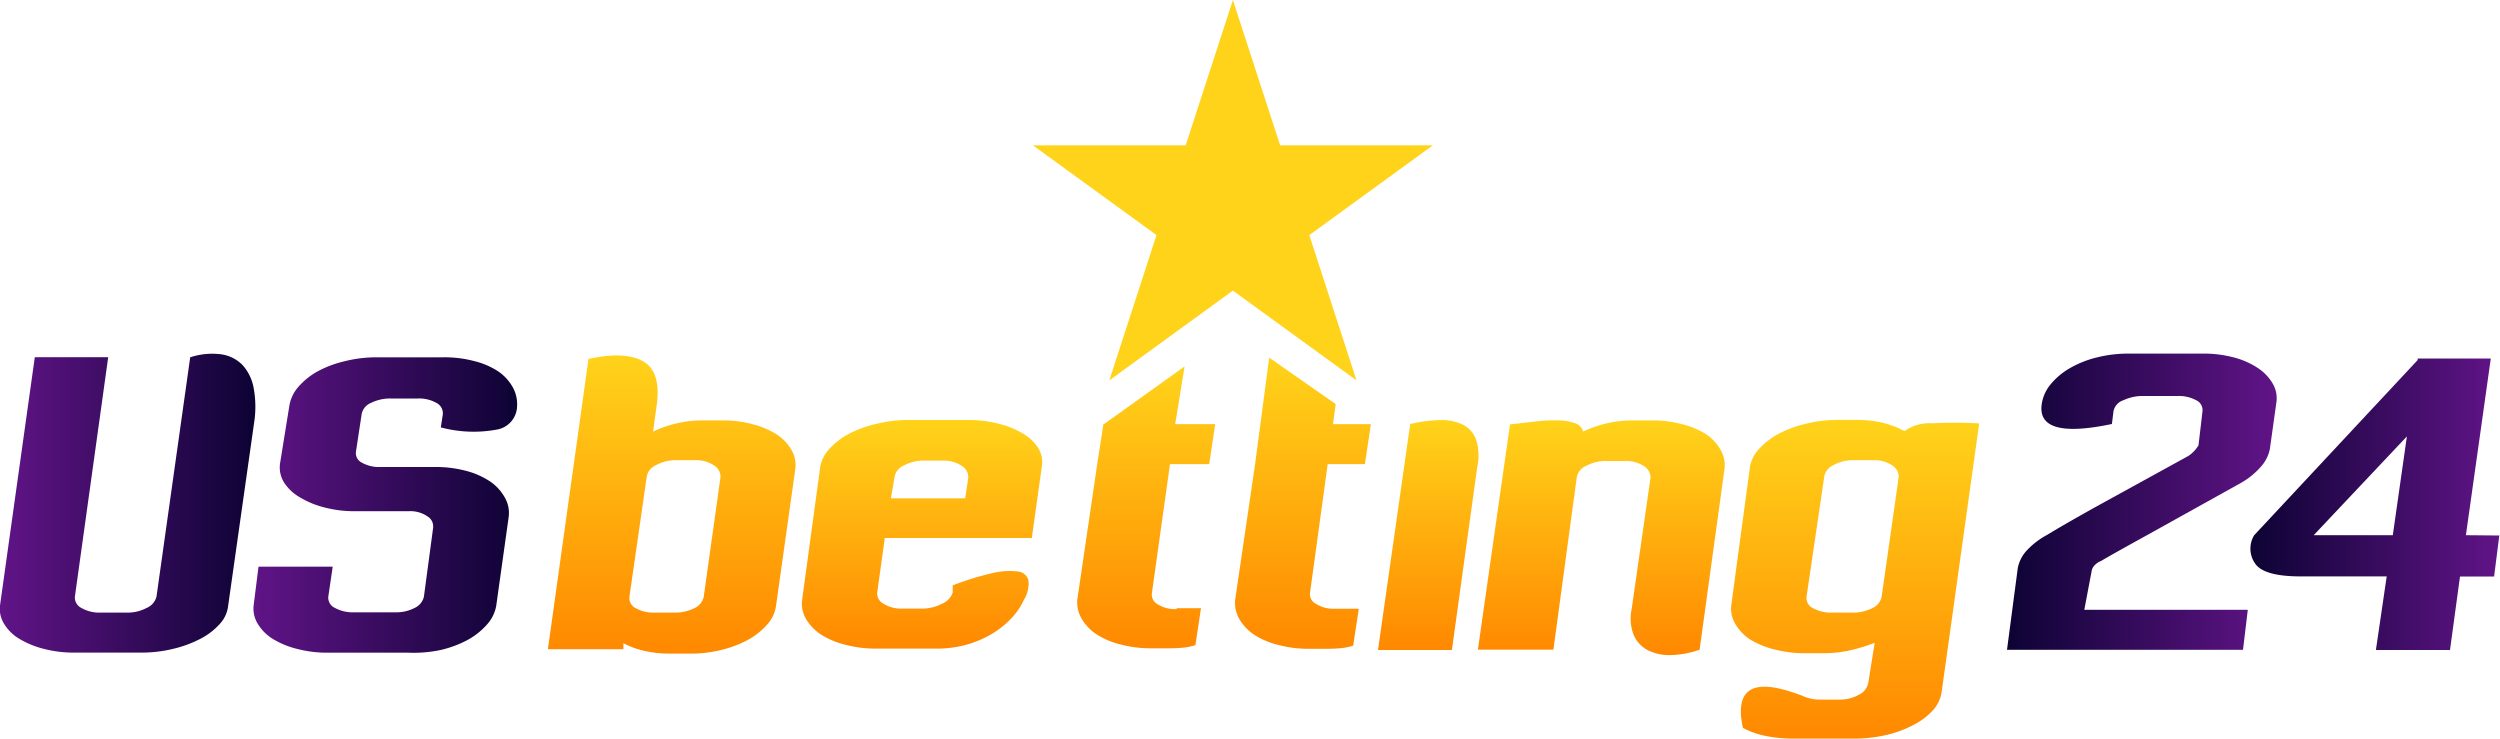
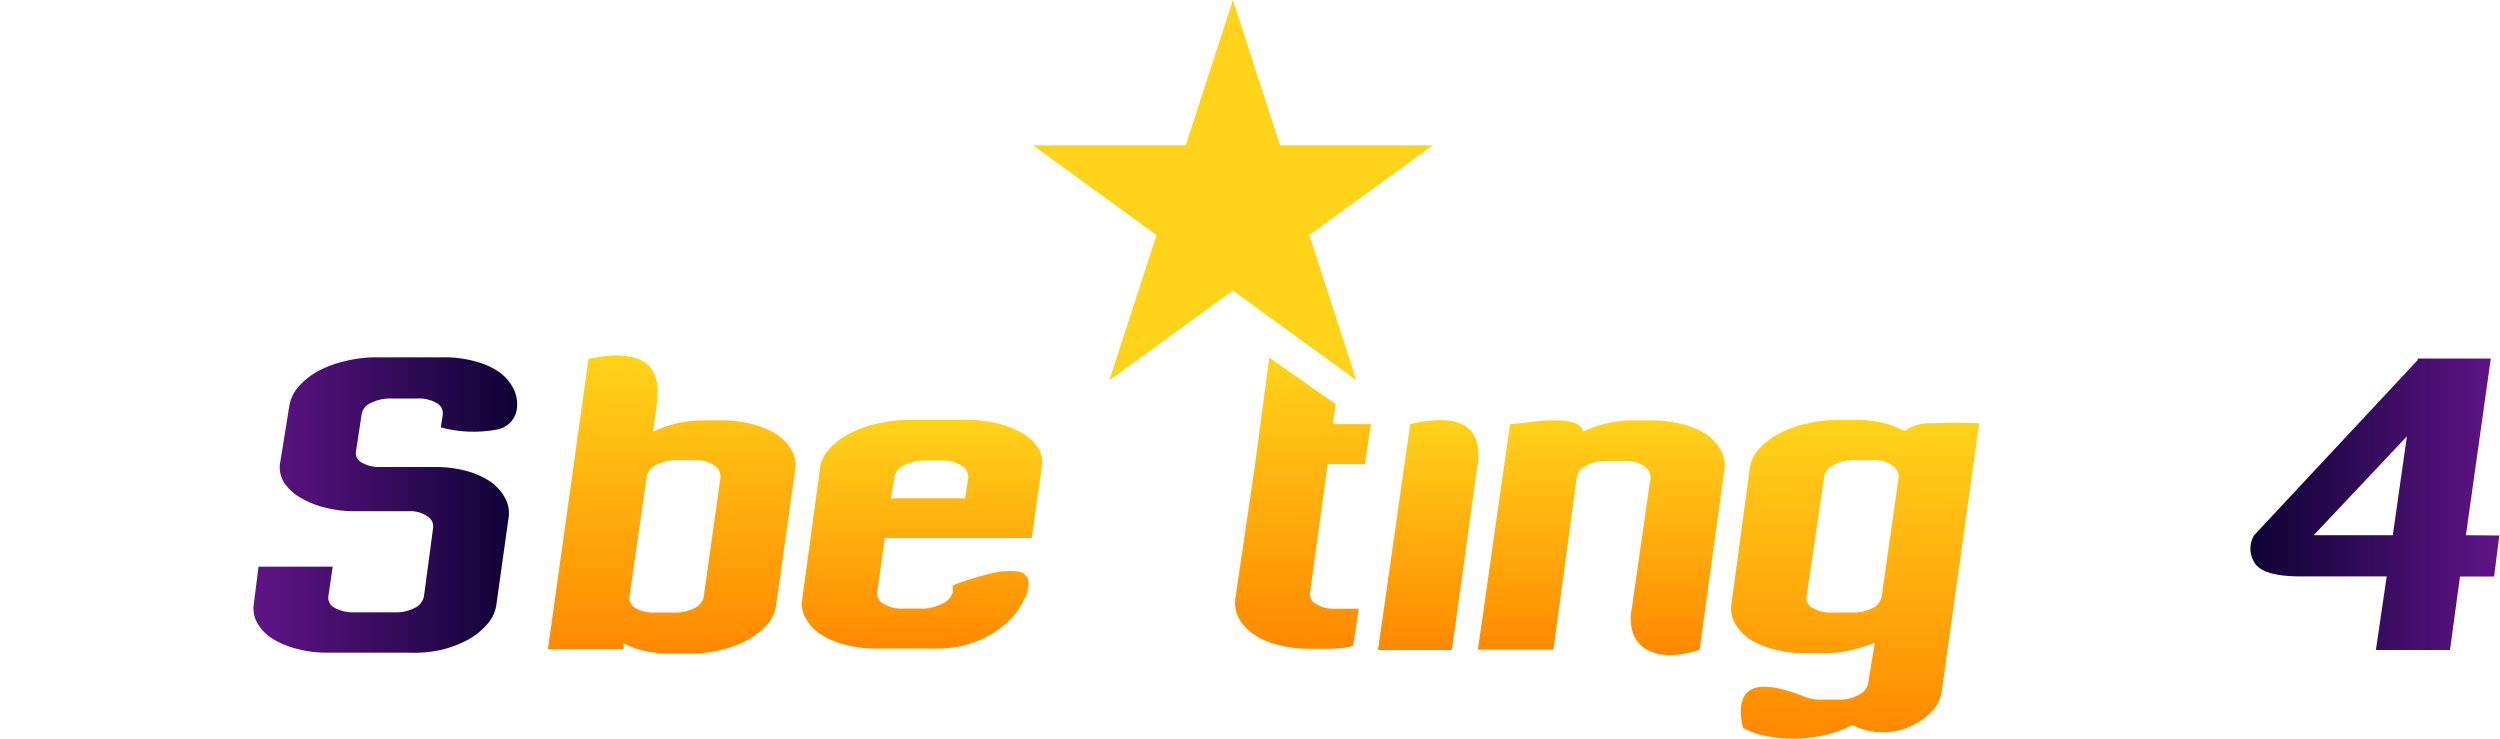
<svg xmlns="http://www.w3.org/2000/svg" xmlns:xlink="http://www.w3.org/1999/xlink" viewBox="0 0 250 73.92">
  <defs>
    <style>.cls-1{fill:none;}.cls-2{fill:url(#linear-gradient);}.cls-3{fill:url(#linear-gradient-2);}.cls-4{fill:url(#linear-gradient-3);}.cls-5{fill:url(#linear-gradient-4);}.cls-6{fill:url(#linear-gradient-5);}.cls-7{fill:url(#linear-gradient-6);}.cls-8{fill:url(#linear-gradient-7);}.cls-9{fill:url(#linear-gradient-8);}.cls-10{fill:url(#linear-gradient-9);}.cls-11{fill:url(#linear-gradient-10);}.cls-12{fill:url(#linear-gradient-11);}.cls-13{fill:#fff;}.cls-14{fill:#ffd31a;}</style>
    <linearGradient id="linear-gradient" y1="50.32" x2="25.54" y2="50.32" gradientUnits="userSpaceOnUse">
      <stop offset="0" stop-color="#611488" />
      <stop offset="1" stop-color="#0d0334" />
    </linearGradient>
    <linearGradient id="linear-gradient-2" x1="25.34" y1="50.53" x2="51.71" y2="50.53" xlink:href="#linear-gradient" />
    <linearGradient id="linear-gradient-3" x1="67.17" y1="35.51" x2="67.17" y2="65.36" gradientUnits="userSpaceOnUse">
      <stop offset="0" stop-color="#ffd31a" />
      <stop offset="1" stop-color="#f80" />
    </linearGradient>
    <linearGradient id="linear-gradient-4" x1="92.19" y1="41.99" x2="92.19" y2="64.92" xlink:href="#linear-gradient-3" />
    <linearGradient id="linear-gradient-5" x1="142.82" y1="41.99" x2="142.82" y2="64.96" xlink:href="#linear-gradient-3" />
    <linearGradient id="linear-gradient-6" x1="160.14" y1="41.98" x2="160.14" y2="65.47" xlink:href="#linear-gradient-3" />
    <linearGradient id="linear-gradient-7" x1="185.52" y1="41.99" x2="185.52" y2="73.92" xlink:href="#linear-gradient-3" />
    <linearGradient id="linear-gradient-8" x1="227.67" y1="50.14" x2="200.68" y2="50.14" xlink:href="#linear-gradient" />
    <linearGradient id="linear-gradient-9" x1="250" y1="50.41" x2="225.07" y2="50.41" xlink:href="#linear-gradient" />
    <linearGradient id="linear-gradient-10" x1="130.26" y1="35.76" x2="130.26" y2="64.92" xlink:href="#linear-gradient-3" />
    <linearGradient id="linear-gradient-11" x1="114.57" y1="36.62" x2="114.57" y2="64.92" xlink:href="#linear-gradient-3" />
  </defs>
  <title>logo</title>
  <g id="Layer_2" data-name="Layer 2">
    <g id="HOMEPAGE">
      <g id="HEADER">
        <g id="LOGO">
-           <path class="cls-1" d="M71.42,46.55a3.17,3.17,0,0,0-1.85-.5H67.64a4.07,4.07,0,0,0-2,.5,1.53,1.53,0,0,0-.92,1.18l-1.73,12a1.12,1.12,0,0,0,.64,1.12,3.58,3.58,0,0,0,1.89.44H67.4a4.25,4.25,0,0,0,2-.44,1.63,1.63,0,0,0,.94-1.12l1.73-12A1.33,1.33,0,0,0,71.42,46.55Z" />
          <path class="cls-1" d="M96.18,46.55a3.19,3.19,0,0,0-1.83-.5H92.42a4.07,4.07,0,0,0-2,.5,1.53,1.53,0,0,0-.92,1.18l-.36,2.09h7.43l.36-2.09A1.33,1.33,0,0,0,96.18,46.55Z" />
-           <path class="cls-1" d="M189.16,46.55a3.17,3.17,0,0,0-1.85-.5h-2a3.91,3.91,0,0,0-2,.5,1.53,1.53,0,0,0-.92,1.18l-1.77,12a1.12,1.12,0,0,0,.66,1.12,3.69,3.69,0,0,0,1.91.44h2a4.24,4.24,0,0,0,2-.44,1.63,1.63,0,0,0,.94-1.12l1.73-12A1.33,1.33,0,0,0,189.16,46.55Z" />
          <polygon class="cls-1" points="238.72 53.52 240.13 43.64 230.81 53.52 238.72 53.52" />
-           <path class="cls-2" d="M25.38,38.88a4.68,4.68,0,0,0-1.12-2.37,3.72,3.72,0,0,0-2.15-1.08,7,7,0,0,0-3.09.3L15.65,59.66a1.68,1.68,0,0,1-1,1.14,4,4,0,0,1-2,.46H10.06a3.56,3.56,0,0,1-1.91-.46,1.16,1.16,0,0,1-.66-1.14l3.33-23.94H3.48L0,60.55A2.84,2.84,0,0,0,.4,62.37a4.43,4.43,0,0,0,1.53,1.51,8.94,8.94,0,0,0,2.43,1,11.78,11.78,0,0,0,3.09.38h6.67a13.21,13.21,0,0,0,3.21-.38,11.51,11.51,0,0,0,2.71-1A6.75,6.75,0,0,0,22,62.37a3.19,3.19,0,0,0,.82-1.83L25.4,42.35A10.35,10.35,0,0,0,25.38,38.88Z" />
          <path class="cls-3" d="M49.78,37.11a7.76,7.76,0,0,0-2.35-1,11.57,11.57,0,0,0-3.07-.38H37.69a13,13,0,0,0-3.17.38,11,11,0,0,0-2.71,1,7.15,7.15,0,0,0-1.95,1.55,3.78,3.78,0,0,0-.92,1.89L28,46.37a2.85,2.85,0,0,0,.4,1.87A4.62,4.62,0,0,0,30,49.74a9,9,0,0,0,2.43,1,11.6,11.6,0,0,0,3.05.38h5.42a3,3,0,0,1,1.85.52,1.17,1.17,0,0,1,.56,1.16l-.92,6.87a1.63,1.63,0,0,1-.92,1.12,4,4,0,0,1-2,.44H35.4a3.69,3.69,0,0,1-1.91-.44,1.12,1.12,0,0,1-.66-1.12l.44-3H25.85l-.48,3.82a2.91,2.91,0,0,0,.38,1.85,4.53,4.53,0,0,0,1.53,1.55,8.58,8.58,0,0,0,2.43,1,11.81,11.81,0,0,0,3.09.38h8.07A13,13,0,0,0,44.06,65a11,11,0,0,0,2.69-1,7.15,7.15,0,0,0,1.95-1.55,3.78,3.78,0,0,0,.92-1.85l1.25-8.92a3.09,3.09,0,0,0-.38-1.91A4.71,4.71,0,0,0,49,48.14a8,8,0,0,0-2.41-1.06,11.8,11.8,0,0,0-3.09-.38H38.05a3.47,3.47,0,0,1-1.87-.44,1.05,1.05,0,0,1-.58-1.12l.56-3.69a1.52,1.52,0,0,1,.94-1.16,4.31,4.31,0,0,1,2-.44h2.69a3.5,3.5,0,0,1,1.85.44,1.16,1.16,0,0,1,.64,1.16l-.2,1.29a12.72,12.72,0,0,0,5.7.2,2.43,2.43,0,0,0,1.93-2.37,3.48,3.48,0,0,0-.46-1.89A4.72,4.72,0,0,0,49.78,37.11Z" />
          <path class="cls-4" d="M77.64,43.42a8.34,8.34,0,0,0-2.39-1,11.41,11.41,0,0,0-3-.38H70.37a11.49,11.49,0,0,0-5.06,1.12l.32-2.37q.56-3.49-1.22-4.6t-5.56-.3L54.79,64.92h7.55v-.6a8.28,8.28,0,0,0,2.07.76,11.24,11.24,0,0,0,2.59.28h2A12.41,12.41,0,0,0,72.1,65a11.11,11.11,0,0,0,2.67-1,7.15,7.15,0,0,0,1.95-1.55,3.48,3.48,0,0,0,.88-1.85l1.93-13.69A3,3,0,0,0,79.15,45,4.6,4.6,0,0,0,77.64,43.42ZM70.37,59.7a1.63,1.63,0,0,1-.94,1.12,4.25,4.25,0,0,1-2,.44H65.47a3.58,3.58,0,0,1-1.89-.44,1.12,1.12,0,0,1-.64-1.12l1.73-12a1.53,1.53,0,0,1,.92-1.18,4.07,4.07,0,0,1,2-.5h1.93a3.17,3.17,0,0,1,1.85.5,1.33,1.33,0,0,1,.68,1.18Z" />
          <path class="cls-5" d="M102.36,43.4a8.38,8.38,0,0,0-2.39-1A11.8,11.8,0,0,0,96.88,42h-6a13.46,13.46,0,0,0-3.23.38,11.33,11.33,0,0,0-2.75,1,7.06,7.06,0,0,0-2,1.55A3.51,3.51,0,0,0,82,46.85L80.21,60a3,3,0,0,0,.4,1.91,4.71,4.71,0,0,0,1.53,1.57,8.28,8.28,0,0,0,2.41,1,11.76,11.76,0,0,0,3.09.38h6a10.94,10.94,0,0,0,3.11-.42,10.3,10.3,0,0,0,2.55-1.12,9,9,0,0,0,1.91-1.57A6.56,6.56,0,0,0,102.38,60a3.09,3.09,0,0,0,.46-2,1.23,1.23,0,0,0-1.12-.86,7.16,7.16,0,0,0-2.59.2,27.79,27.79,0,0,0-3.86,1.2v.72a1.9,1.9,0,0,1-1.08,1.12,4.27,4.27,0,0,1-2,.48H90.25a3.34,3.34,0,0,1-1.89-.48,1.17,1.17,0,0,1-.64-1.12l.76-5.46h14.7l1-7.11a2.73,2.73,0,0,0-.32-1.83A4.36,4.36,0,0,0,102.36,43.4Zm-5.84,6.43H89.09l.36-2.09a1.53,1.53,0,0,1,.92-1.18,4.07,4.07,0,0,1,2-.5h1.93a3.19,3.19,0,0,1,1.83.5,1.33,1.33,0,0,1,.7,1.18Z" />
          <path class="cls-6" d="M147.62,44a2.71,2.71,0,0,0-1.28-1.51,4.79,4.79,0,0,0-2.27-.48,13.32,13.32,0,0,0-3.05.4L137.8,65h7.39l2.53-18.27A5.37,5.37,0,0,0,147.62,44Z" />
          <path class="cls-7" d="M170.61,43.42a8.34,8.34,0,0,0-2.39-1,11.41,11.41,0,0,0-3-.38h-1.85a11.49,11.49,0,0,0-5.06,1.12,1.14,1.14,0,0,0-.76-.82,5,5,0,0,0-1.65-.3,15.31,15.31,0,0,0-2.27.1l-2.63.3-3.21,22.53h7.55l2.33-17.19a1.53,1.53,0,0,1,.92-1.18,4.08,4.08,0,0,1,2-.5h1.93a3.17,3.17,0,0,1,1.85.5,1.33,1.33,0,0,1,.68,1.18l-1.89,13.17a4.5,4.5,0,0,0,.18,2.47,3.05,3.05,0,0,0,1.35,1.55,4.71,4.71,0,0,0,2.27.54,9.28,9.28,0,0,0,3-.54l2.49-18.07a3,3,0,0,0-.38-1.89A4.61,4.61,0,0,0,170.61,43.42Z" />
-           <path class="cls-8" d="M193.16,42.33a4.23,4.23,0,0,0-2.71.78,9.21,9.21,0,0,0-2.21-.84,11,11,0,0,0-2.57-.28h-1.85a13.21,13.21,0,0,0-3.21.38,11.38,11.38,0,0,0-2.73,1,7.37,7.37,0,0,0-2,1.55,3.44,3.44,0,0,0-.9,1.89l-1.85,13.69a2.92,2.92,0,0,0,.38,1.85A4.53,4.53,0,0,0,175,63.94a8.58,8.58,0,0,0,2.43,1,11.81,11.81,0,0,0,3.09.38h1.81a12,12,0,0,0,2.65-.28,17.62,17.62,0,0,0,2.49-.76l-.64,4a1.66,1.66,0,0,1-.92,1.18,3.86,3.86,0,0,1-2,.5h-2a3.82,3.82,0,0,1-.92-.12,4,4,0,0,1-.8-.28q-3.69-1.41-5.12-.58t-.78,3.8a7.87,7.87,0,0,0,2.31.82,13.8,13.8,0,0,0,2.71.26h6.1a13.91,13.91,0,0,0,3.21-.36,11,11,0,0,0,2.71-1A6.78,6.78,0,0,0,193.32,71a3.5,3.5,0,0,0,.86-1.91l3.74-26.75A45,45,0,0,0,193.16,42.33Zm-5,17.37a1.63,1.63,0,0,1-.94,1.12,4.24,4.24,0,0,1-2,.44h-2a3.69,3.69,0,0,1-1.91-.44,1.12,1.12,0,0,1-.66-1.12l1.77-12a1.53,1.53,0,0,1,.92-1.18,3.91,3.91,0,0,1,2-.5h2a3.17,3.17,0,0,1,1.85.5,1.33,1.33,0,0,1,.68,1.18Z" />
-           <path class="cls-9" d="M209.16,57.13a1.08,1.08,0,0,1,.3-.6,1.8,1.8,0,0,1,.66-.44q1-.6,4.72-2.65l9.38-5.22a7.73,7.73,0,0,0,1.87-1.55,3.73,3.73,0,0,0,.9-1.79l.64-4.58a2.89,2.89,0,0,0-.34-1.91,4.7,4.7,0,0,0-1.51-1.59,8,8,0,0,0-2.41-1.06,11.8,11.8,0,0,0-3.09-.38h-7.43a12.8,12.8,0,0,0-3.15.38A10.22,10.22,0,0,0,207,36.81a7,7,0,0,0-1.91,1.59,4,4,0,0,0-.9,1.91q-.64,3.7,7,2.09l.16-1.28a1.46,1.46,0,0,1,1-1.1,4.5,4.5,0,0,1,2-.42h3.41a3.63,3.63,0,0,1,1.85.42,1.09,1.09,0,0,1,.64,1.1l-.4,3.41a3.21,3.21,0,0,1-.44.58,3,3,0,0,1-.6.5l-8.88,4.88q-3.37,1.87-5.22,3a7.87,7.87,0,0,0-1.93,1.45,3.63,3.63,0,0,0-1,1.85l-1.08,8.19H224.3l.48-4H208.43Z" />
+           <path class="cls-8" d="M193.16,42.33a4.23,4.23,0,0,0-2.71.78,9.21,9.21,0,0,0-2.21-.84,11,11,0,0,0-2.57-.28h-1.85a13.21,13.21,0,0,0-3.21.38,11.38,11.38,0,0,0-2.73,1,7.37,7.37,0,0,0-2,1.55,3.44,3.44,0,0,0-.9,1.89l-1.85,13.69a2.92,2.92,0,0,0,.38,1.85A4.53,4.53,0,0,0,175,63.94a8.58,8.58,0,0,0,2.43,1,11.81,11.81,0,0,0,3.09.38h1.81a12,12,0,0,0,2.65-.28,17.62,17.62,0,0,0,2.49-.76l-.64,4a1.66,1.66,0,0,1-.92,1.18,3.86,3.86,0,0,1-2,.5h-2a3.82,3.82,0,0,1-.92-.12,4,4,0,0,1-.8-.28q-3.69-1.41-5.12-.58t-.78,3.8a7.87,7.87,0,0,0,2.31.82,13.8,13.8,0,0,0,2.71.26a13.91,13.91,0,0,0,3.21-.36,11,11,0,0,0,2.71-1A6.78,6.78,0,0,0,193.32,71a3.5,3.5,0,0,0,.86-1.91l3.74-26.75A45,45,0,0,0,193.16,42.33Zm-5,17.37a1.63,1.63,0,0,1-.94,1.12,4.24,4.24,0,0,1-2,.44h-2a3.69,3.69,0,0,1-1.91-.44,1.12,1.12,0,0,1-.66-1.12l1.77-12a1.53,1.53,0,0,1,.92-1.18,3.91,3.91,0,0,1,2-.5h2a3.17,3.17,0,0,1,1.85.5,1.33,1.33,0,0,1,.68,1.18Z" />
          <path class="cls-10" d="M246.59,53.52l2.49-17.67h-7.31V36L225.42,53.52a2.58,2.58,0,0,0,.22,3q1,1.13,4.48,1.12h8.55L237.59,65H245l1-7.35h3.41l.52-4.1Zm-7.31,0h-7.91l9.32-9.88Z" />
          <path class="cls-11" d="M126.92,35.76l-1.41,10.65-2,13.61a3.22,3.22,0,0,0,.44,1.91,4.78,4.78,0,0,0,1.51,1.57,8,8,0,0,0,2.39,1,11.76,11.76,0,0,0,3.09.38h1.77q.68,0,1.35-.06a5.55,5.55,0,0,0,1.26-.26l.56-3.69h-2.41a3.24,3.24,0,0,1-1.87-.48A1.09,1.09,0,0,1,131,59.3l1.77-12.89h3.72l.6-4H133.3l.27-2Z" />
-           <path class="cls-12" d="M117.64,60.91a3.24,3.24,0,0,1-1.87-.48,1.09,1.09,0,0,1-.58-1.12L117,46.41h3.92l.6-4h-4l.94-5.77-8.06,5.77h-.06v0l0,0h0l-.61,3.95-2,13.61a3.22,3.22,0,0,0,.44,1.91,4.77,4.77,0,0,0,1.51,1.57,8,8,0,0,0,2.39,1,11.76,11.76,0,0,0,3.09.38h1.77q.68,0,1.35-.06a5.55,5.55,0,0,0,1.26-.26l.56-3.69h-2.41Z" />
          <line class="cls-13" x1="110.29" y1="42.46" x2="122.29" y2="33.46" />
          <polygon class="cls-14" points="123.29 0 128.01 14.53 143.29 14.53 130.93 23.51 135.65 38.04 123.29 29.06 110.93 38.04 115.65 23.51 103.29 14.53 118.57 14.53 123.29 0" />
        </g>
      </g>
    </g>
  </g>
</svg>